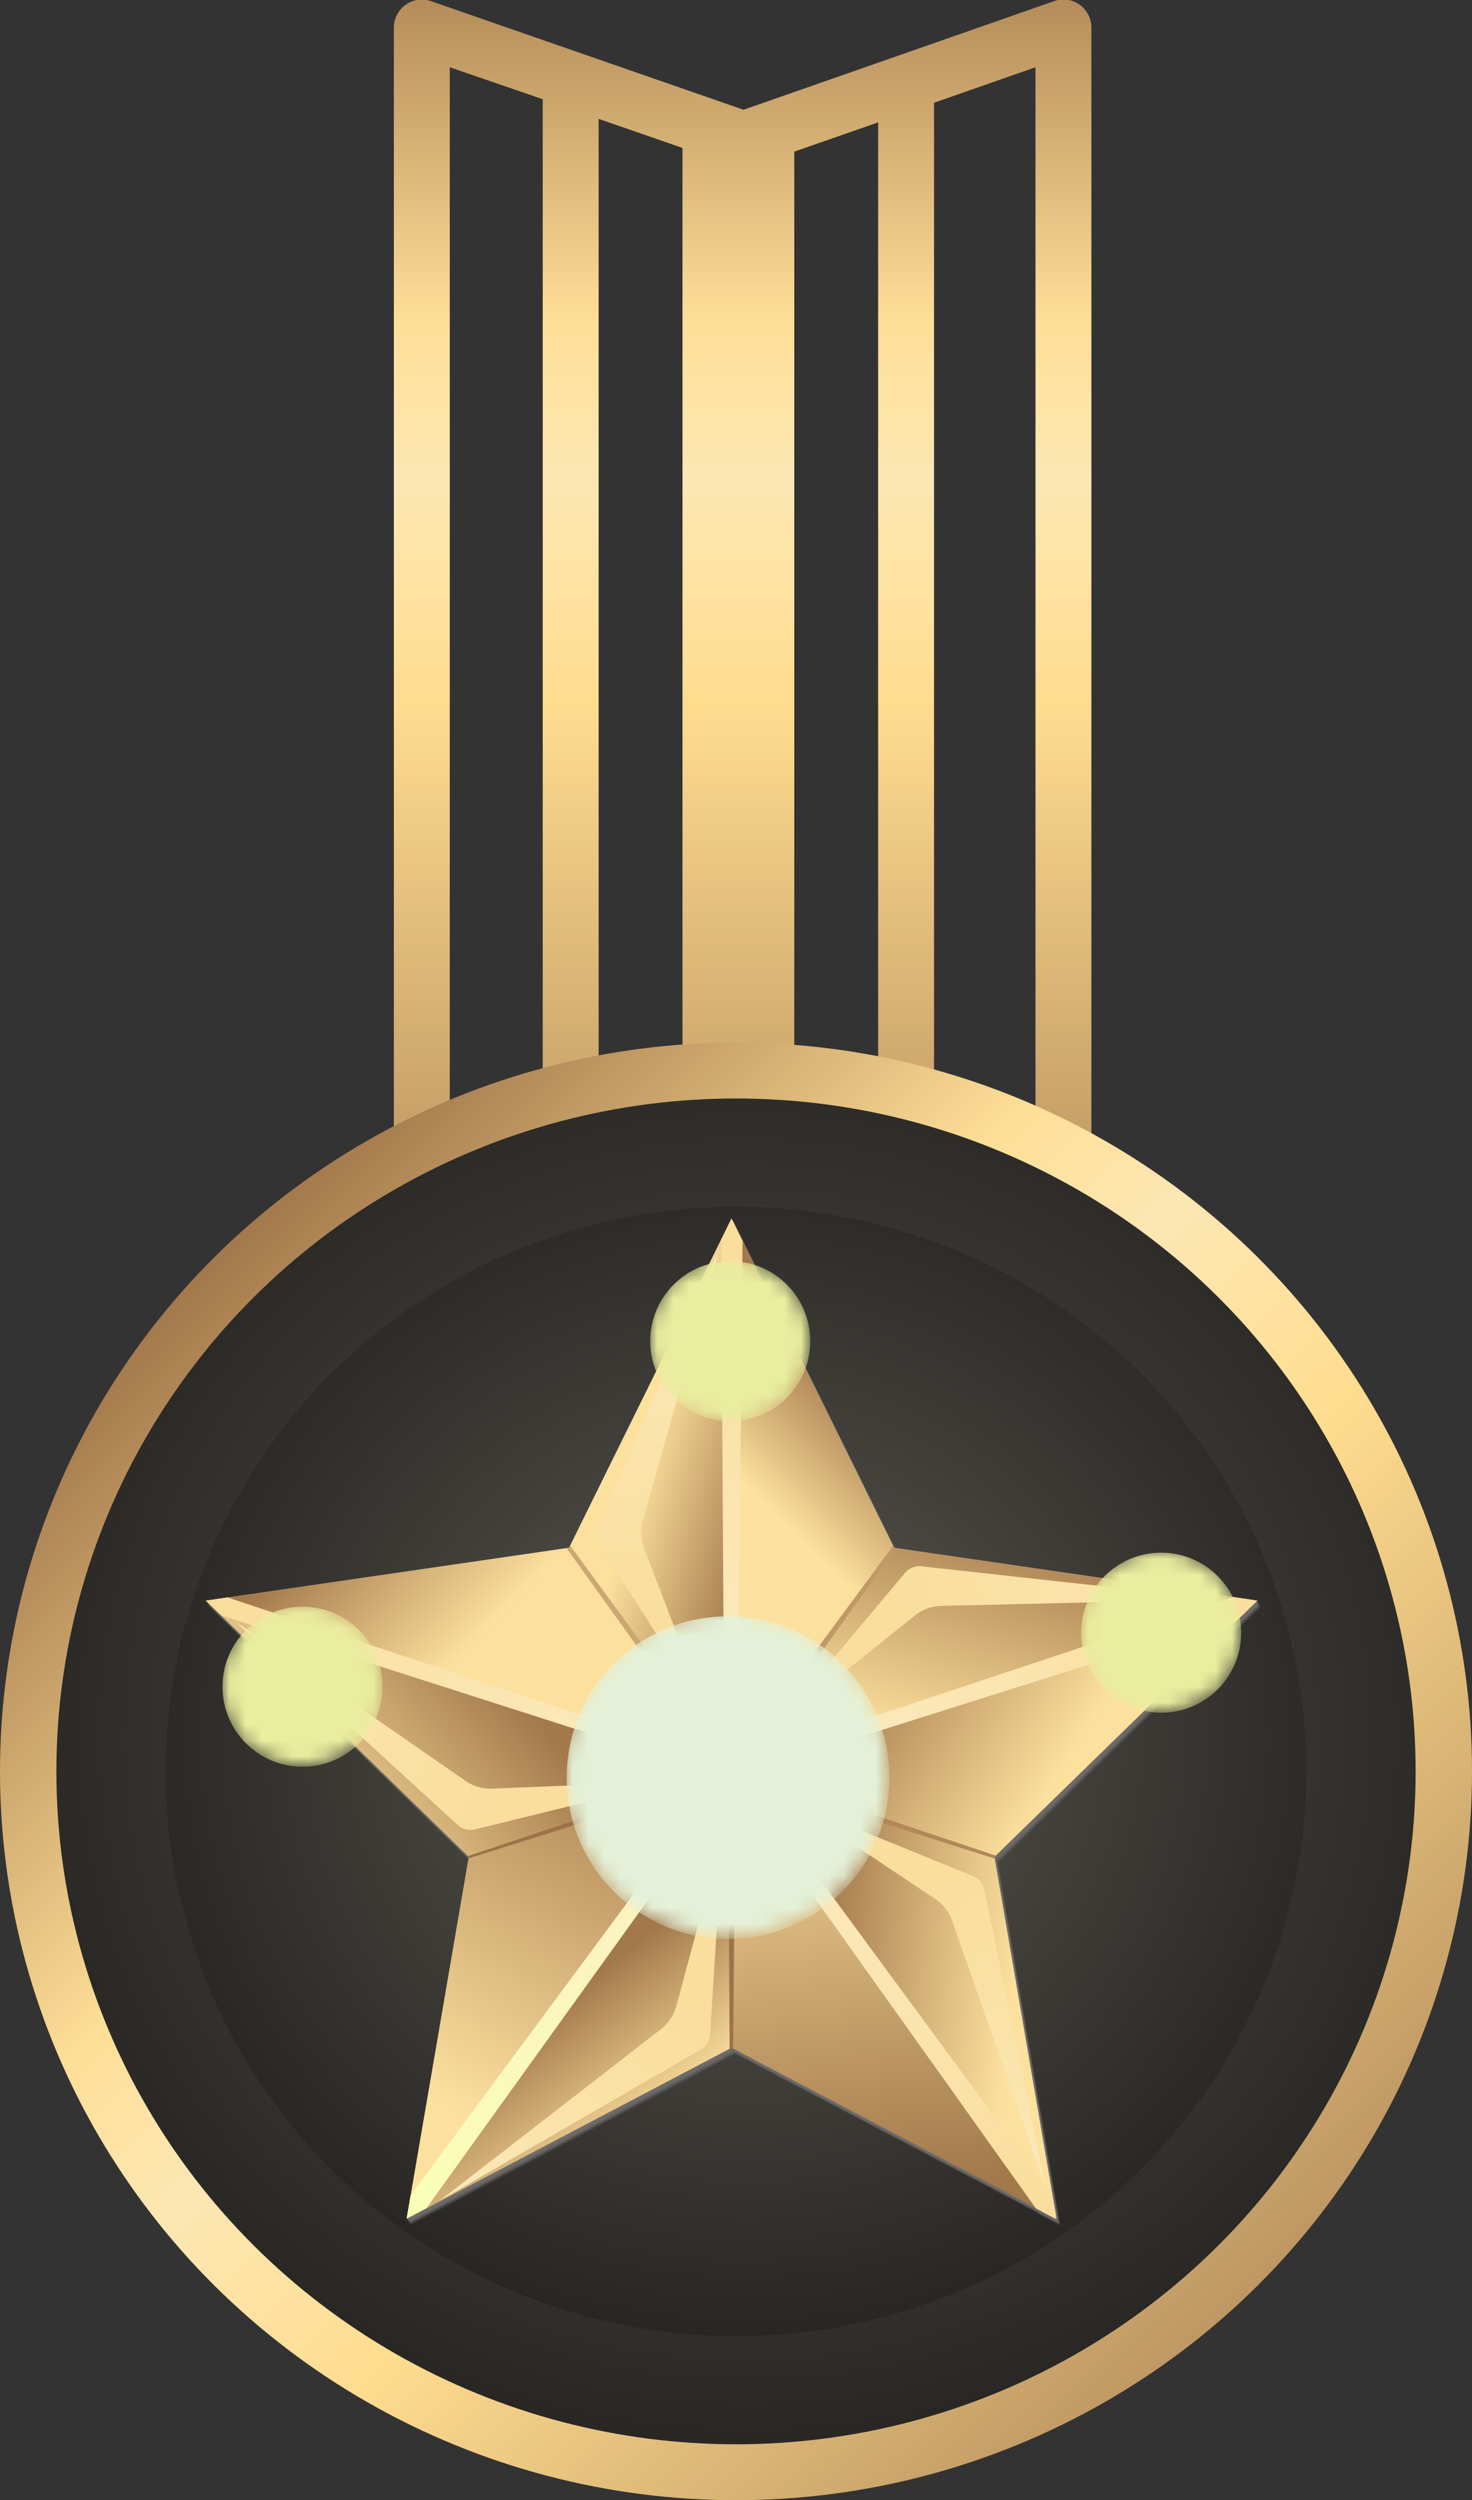
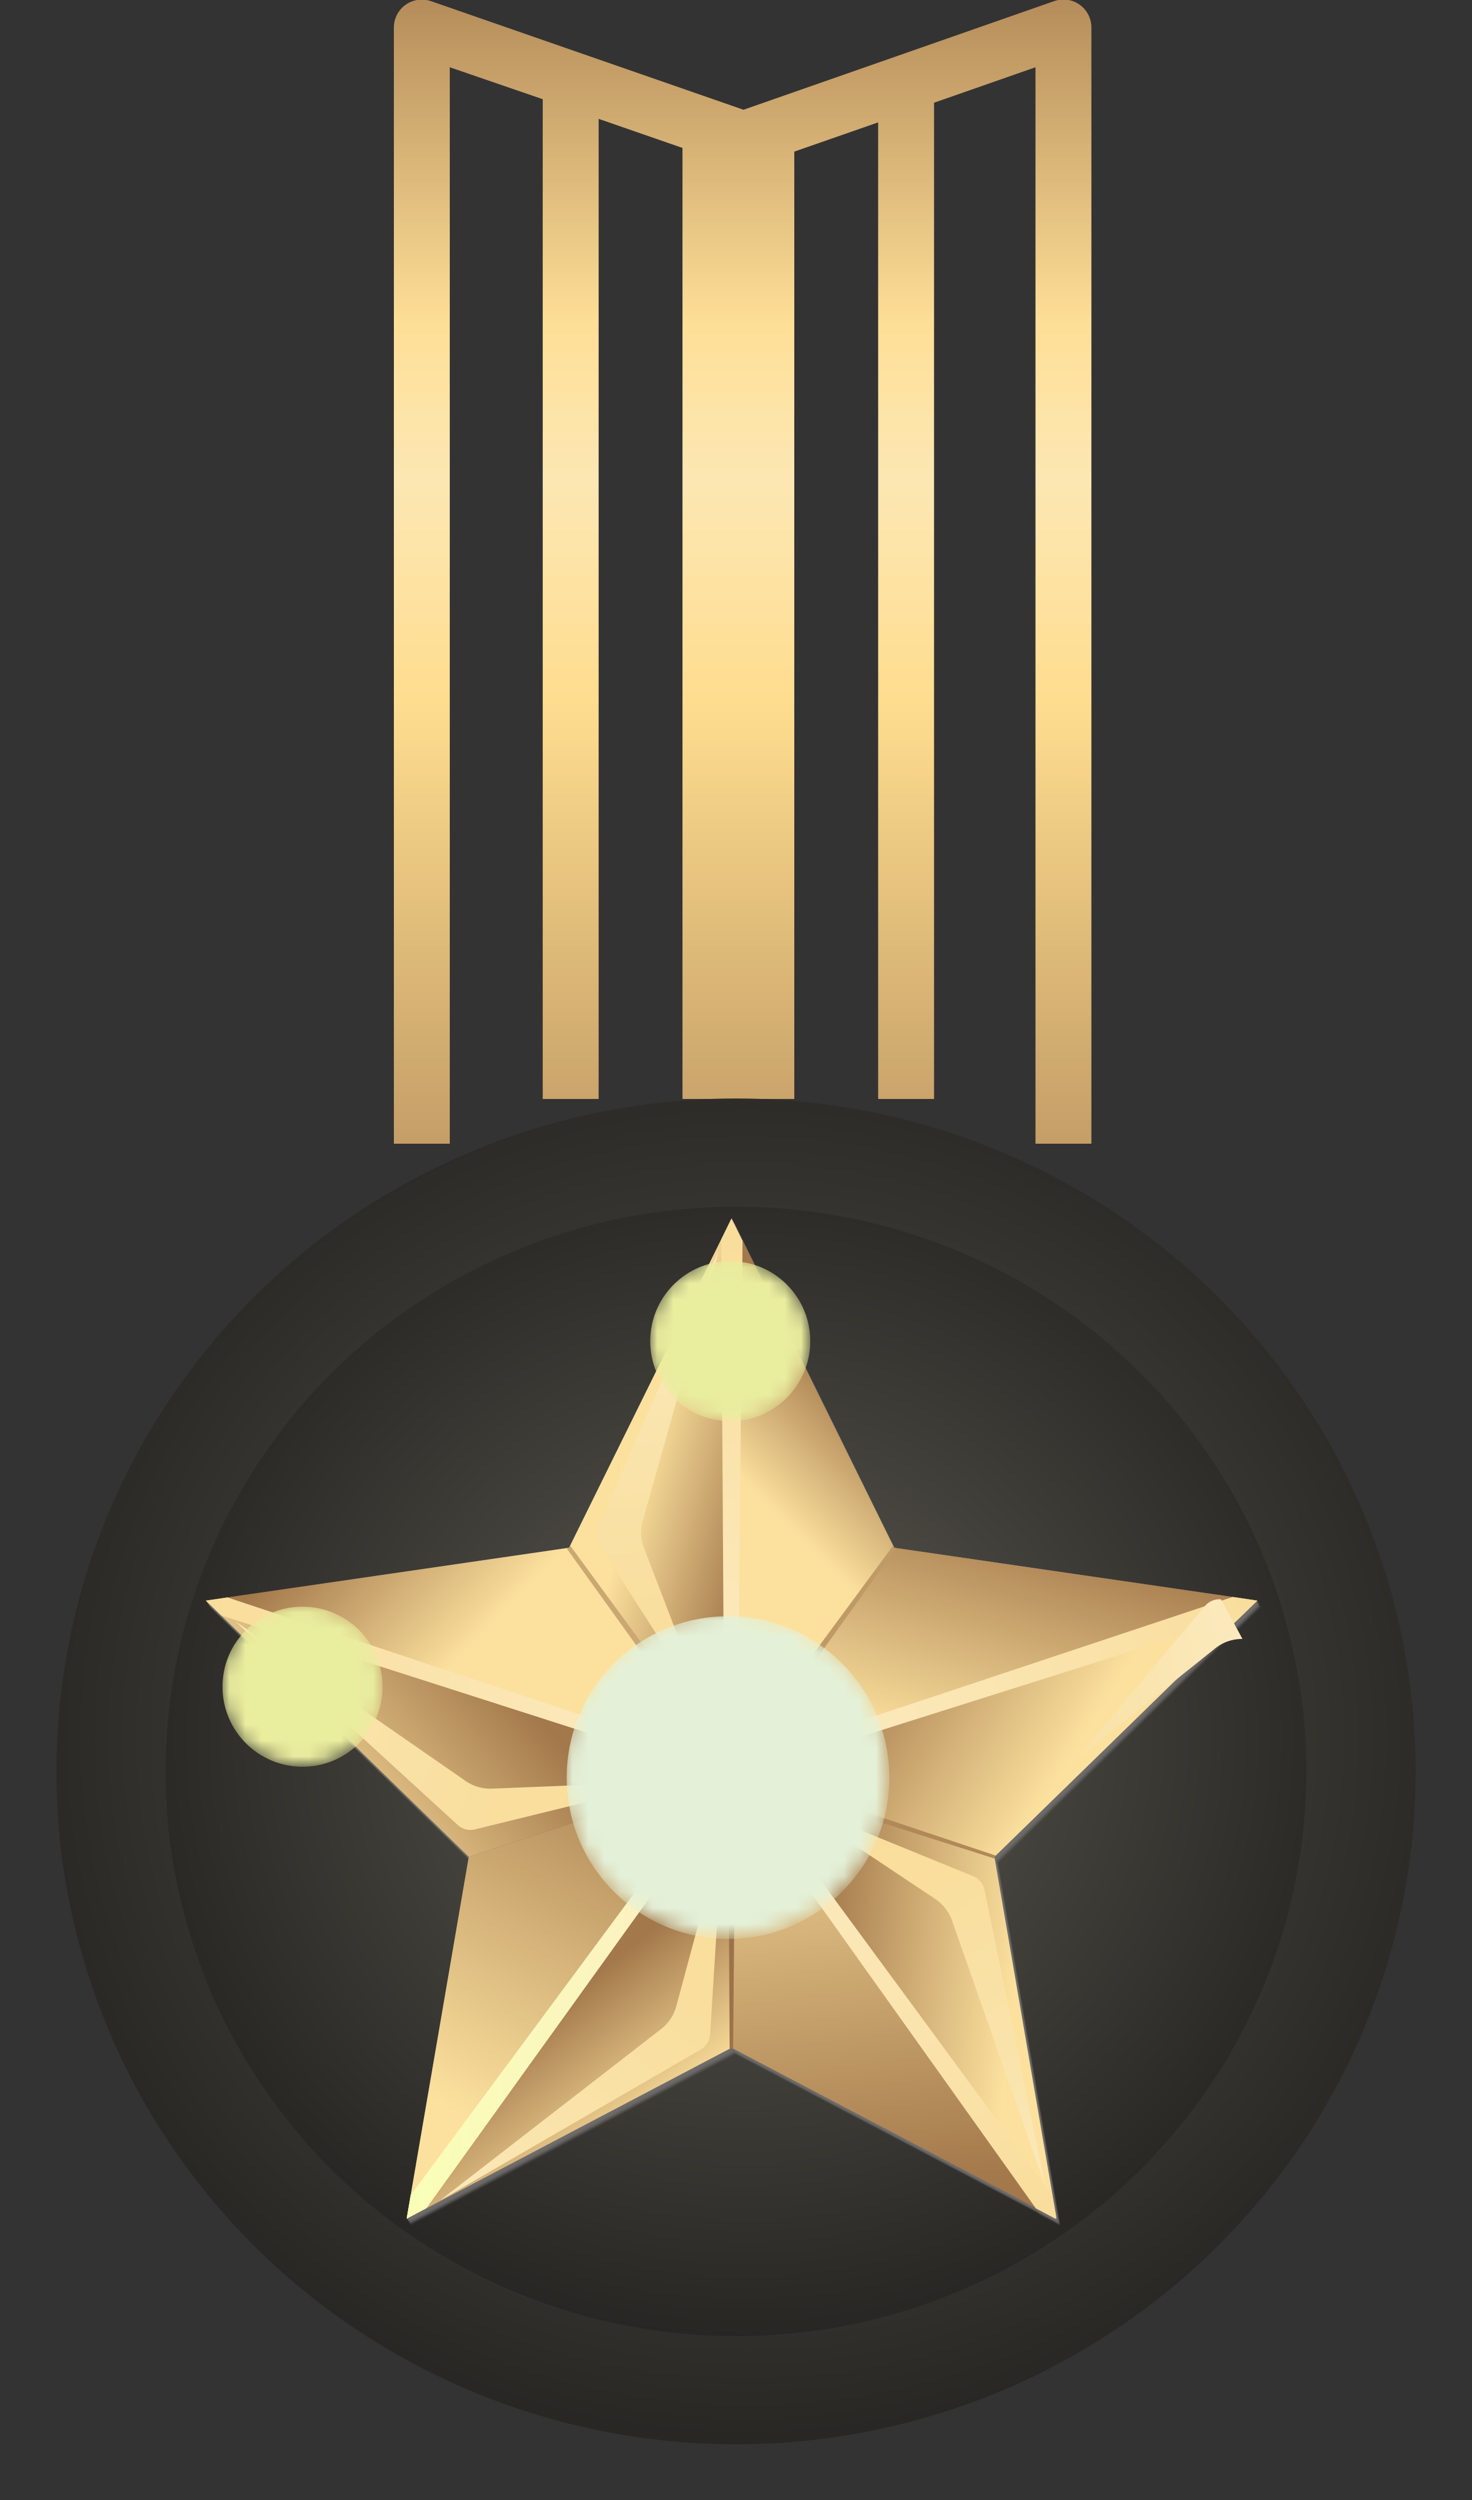
<svg xmlns="http://www.w3.org/2000/svg" xmlns:xlink="http://www.w3.org/1999/xlink" viewBox="0 0 92.16 156.5">
  <rect x="0" y="0" width="92.16" height="156.5" fill="#333333" stroke="none" />
  <defs>
    <radialGradient id="radial-gradient" cx="461.5" cy="357.58" r="36.5" gradientUnits="userSpaceOnUse">
      <stop offset="0" />
      <stop offset="0.12" stop-color="#040404" />
      <stop offset="0.23" stop-color="#0f1010" />
      <stop offset="0.35" stop-color="#222323" />
      <stop offset="0.46" stop-color="#3d3e3f" />
      <stop offset="0.58" stop-color="#606263" />
      <stop offset="0.69" stop-color="#8a8d8e" />
      <stop offset="0.8" stop-color="#bcbfc1" />
      <stop offset="0.87" stop-color="#e1e5e7" />
      <stop offset="1" stop-color="#f9fdff" />
    </radialGradient>
    <radialGradient id="radial-gradient-2" cx="461.36" cy="357.76" r="10.12" gradientUnits="userSpaceOnUse">
      <stop offset="0" stop-color="#fff" />
      <stop offset="0.15" stop-color="#fff" />
      <stop offset="0.25" stop-color="#cbcbcb" />
      <stop offset="0.35" stop-color="#969696" />
      <stop offset="0.47" stop-color="#686868" />
      <stop offset="0.58" stop-color="#424242" />
      <stop offset="0.68" stop-color="#252525" />
      <stop offset="0.79" stop-color="#111" />
      <stop offset="0.9" stop-color="#040404" />
      <stop offset="1" />
    </radialGradient>
    <radialGradient id="radial-gradient-3" cx="434.78" cy="352.18" r="5.02" xlink:href="#radial-gradient-2" />
    <radialGradient id="radial-gradient-4" cx="461.56" cy="330.55" r="5.02" xlink:href="#radial-gradient-2" />
    <radialGradient id="radial-gradient-5" cx="488.54" cy="348.8" r="5.02" xlink:href="#radial-gradient-2" />
    <linearGradient id="linear-gradient" x1="462.39" y1="241.72" x2="462.39" y2="323.17" gradientUnits="userSpaceOnUse">
      <stop offset="0" stop-color="#a3784b" />
      <stop offset="0.31" stop-color="#fedf97" />
      <stop offset="0.43" stop-color="#fce7b3" />
      <stop offset="0.6" stop-color="#ffdd8f" />
      <stop offset="1" stop-color="#ba9360" />
    </linearGradient>
    <linearGradient id="linear-gradient-2" x1="13.76" y1="78.56" x2="80.01" y2="144.81" xlink:href="#linear-gradient" />
    <radialGradient id="radial-gradient-6" cx="462.7" cy="357.46" r="67.34" gradientTransform="translate(-415.9 -234.42) scale(1 0.96)" gradientUnits="userSpaceOnUse">
      <stop offset="0.01" stop-color="#615f56" />
      <stop offset="0.34" stop-color="#43413b" />
      <stop offset="0.77" stop-color="#21201e" />
      <stop offset="1" stop-color="#141413" />
    </radialGradient>
    <radialGradient id="radial-gradient-7" cx="462.58" cy="357.55" r="56.51" xlink:href="#radial-gradient-6" />
    <linearGradient id="linear-gradient-3" x1="20.46" y1="94.87" x2="29.26" y2="103.35" gradientUnits="userSpaceOnUse">
      <stop offset="0" stop-color="#a3784b" />
      <stop offset="1" stop-color="#fce19e" />
    </linearGradient>
    <linearGradient id="linear-gradient-4" x1="48.06" y1="94.19" x2="40.01" y2="92" xlink:href="#linear-gradient-3" />
    <linearGradient id="linear-gradient-5" x1="65.3" y1="95.25" x2="60.85" y2="110.3" xlink:href="#linear-gradient-3" />
    <linearGradient id="linear-gradient-6" x1="55.14" y1="101.1" x2="67.75" y2="108.95" xlink:href="#linear-gradient-3" />
    <linearGradient id="linear-gradient-7" x1="53.16" y1="86.22" x2="46.59" y2="92.79" xlink:href="#linear-gradient-3" />
    <linearGradient id="linear-gradient-8" x1="30.95" y1="104.19" x2="18.66" y2="114.47" xlink:href="#linear-gradient-3" />
    <linearGradient id="linear-gradient-9" x1="56.39" y1="137.04" x2="52.9" y2="107.68" xlink:href="#linear-gradient-3" />
    <linearGradient id="linear-gradient-10" x1="50.79" y1="124.36" x2="63.4" y2="125.63" xlink:href="#linear-gradient-3" />
    <linearGradient id="linear-gradient-11" x1="35.6" y1="124.83" x2="41.61" y2="132.61" xlink:href="#linear-gradient-3" />
    <linearGradient id="linear-gradient-12" x1="40.64" y1="108.2" x2="27.29" y2="131.52" xlink:href="#linear-gradient-3" />
    <linearGradient id="linear-gradient-13" x1="46.09" y1="110.55" x2="78.57" y2="100.21" gradientUnits="userSpaceOnUse">
      <stop offset="0" stop-color="#fcecc5" />
      <stop offset="1" stop-color="#f9dd9b" />
    </linearGradient>
    <linearGradient id="linear-gradient-14" x1="12.89" y1="105.63" x2="45.81" y2="105.63" gradientUnits="userSpaceOnUse">
      <stop offset="0" stop-color="#f9dd9b" />
      <stop offset="1" stop-color="#fcecc5" />
    </linearGradient>
    <linearGradient id="linear-gradient-15" x1="25.46" y1="124.82" x2="46.08" y2="124.82" gradientUnits="userSpaceOnUse">
      <stop offset="0" stop-color="#f9ffb7" />
      <stop offset="1" stop-color="#fcecc5" />
    </linearGradient>
    <linearGradient id="linear-gradient-16" x1="46.34" y1="111.2" x2="66" y2="138.7" xlink:href="#linear-gradient-13" />
    <linearGradient id="linear-gradient-17" x1="45.82" y1="110.33" x2="45.82" y2="77.39" xlink:href="#linear-gradient-13" />
    <mask id="mask" x="9.1" y="74.38" width="73" height="73" maskUnits="userSpaceOnUse">
      <g transform="translate(-415.9 -246.71)">
        <circle cx="461.5" cy="357.58" r="36.5" fill="url(#radial-gradient)" />
      </g>
    </mask>
    <linearGradient id="linear-gradient-18" x1="459.68" y1="353.98" x2="455.95" y2="325.36" gradientUnits="userSpaceOnUse">
      <stop offset="0" stop-color="#f9dd9b" />
      <stop offset="0.3" stop-color="#f9dfa0" />
      <stop offset="0.63" stop-color="#fae4ad" />
      <stop offset="0.99" stop-color="#fcecc4" />
      <stop offset="1" stop-color="#fcecc5" />
    </linearGradient>
    <linearGradient id="linear-gradient-19" x1="453.22" y1="360.47" x2="425.88" y2="348.81" xlink:href="#linear-gradient-18" />
    <linearGradient id="linear-gradient-20" x1="484.07" y1="241.08" x2="456.72" y2="229.43" gradientTransform="translate(87.29 756.54) rotate(-72.63)" xlink:href="#linear-gradient-18" />
    <linearGradient id="linear-gradient-21" x1="604.61" y1="233.5" x2="577.27" y2="221.84" gradientTransform="translate(822.11 904.59) rotate(-143.99)" xlink:href="#linear-gradient-18" />
    <linearGradient id="linear-gradient-22" x1="650.46" y1="347.18" x2="623.12" y2="335.52" gradientTransform="translate(1196.83 246.53) rotate(143.82)" xlink:href="#linear-gradient-18" />
    <mask id="mask-2" x="35.34" y="100.93" width="20.33" height="20.43" maskUnits="userSpaceOnUse">
      <g transform="translate(-415.9 -246.71)">
        <circle cx="461.36" cy="357.76" r="10.12" fill="url(#radial-gradient-2)" style="mix-blend-mode:color-dodge" />
      </g>
    </mask>
    <mask id="mask-3" x="13.86" y="100.45" width="10.09" height="10.14" maskUnits="userSpaceOnUse">
      <g transform="translate(-415.9 -246.71)">
        <circle cx="434.78" cy="352.18" r="5.02" fill="url(#radial-gradient-3)" style="mix-blend-mode:color-dodge" />
      </g>
    </mask>
    <mask id="mask-4" x="40.65" y="78.83" width="10.09" height="10.14" maskUnits="userSpaceOnUse">
      <g transform="translate(-415.9 -246.71)">
        <circle cx="461.56" cy="330.55" r="5.02" fill="url(#radial-gradient-4)" style="mix-blend-mode:color-dodge" />
      </g>
    </mask>
    <mask id="mask-5" x="67.63" y="97.08" width="10.09" height="10.14" maskUnits="userSpaceOnUse">
      <g transform="translate(-415.9 -246.71)">
-         <circle cx="488.54" cy="348.8" r="5.02" fill="url(#radial-gradient-5)" style="mix-blend-mode:color-dodge" />
-       </g>
+         </g>
    </mask>
  </defs>
  <title>gold</title>
  <g style="isolation:isolate">
    <g id="Layer_1" data-name="Layer 1">
      <path id="ribbon" d="M483.49,247a1.75,1.75,0,0,0-1.59-.22l-19.45,6.8-19.57-6.8a1.75,1.75,0,0,0-2.32,1.65V318.3h3.5V250.92l5.82,2V315.5h3.5V254.15l5.25,1.82V315.5h7V256.2l5.25-1.83V315.5h3.5V253.14l6.35-2.22V318.3h3.5V248.46A1.75,1.75,0,0,0,483.49,247Z" transform="translate(-415.9 -246.71)" fill="url(#linear-gradient)" />
-       <ellipse id="Gold_Ellipse" data-name="Gold Ellipse" cx="46.08" cy="110.88" rx="46.08" ry="45.62" fill="url(#linear-gradient-2)" />
      <ellipse cx="46.08" cy="110.88" rx="42.55" ry="42.12" fill="url(#radial-gradient-6)" />
      <ellipse cx="46.08" cy="110.88" rx="35.71" ry="35.35" fill="url(#radial-gradient-7)" />
      <g style="mix-blend-mode:multiply">
        <polygon points="62.56 116.81 62.56 116.81 62.54 116.7 78.99 100.66 77.45 100.44 77.45 100.44 56.25 97.36 46.08 76.75 35.91 97.36 14.53 100.46 14.52 100.46 13.17 100.66 29.57 116.65 29.57 116.65 29.63 116.7 29.61 116.8 29.61 116.8 25.74 139.35 26.98 138.7 26.98 138.7 46.08 128.66 65.08 138.65 65.13 138.71 66.39 139.37 66.38 139.33 66.42 139.35 62.56 116.81" fill="#6d6a69" opacity="0" />
        <polygon points="62.53 116.77 62.53 116.77 62.51 116.66 78.97 100.62 77.43 100.39 77.43 100.39 56.23 97.31 46.06 76.7 35.88 97.31 14.5 100.42 14.5 100.42 13.14 100.62 29.55 116.61 29.55 116.61 29.6 116.66 29.58 116.76 29.58 116.76 25.71 139.31 26.96 138.66 26.96 138.66 46.06 128.61 65.06 138.6 65.1 138.66 66.37 139.33 66.36 139.29 66.4 139.31 62.53 116.77" fill="#6d6a69" opacity="0.09" />
        <polygon points="62.51 116.73 62.51 116.73 62.49 116.61 78.94 100.57 77.4 100.35 77.4 100.35 56.2 97.27 46.03 76.66 35.86 97.27 14.47 100.38 14.47 100.38 13.12 100.57 29.52 116.56 29.52 116.56 29.57 116.61 29.56 116.72 29.56 116.72 25.69 139.26 26.93 138.61 26.93 138.61 46.03 128.57 65.03 138.56 65.08 138.62 66.34 139.29 66.33 139.25 66.37 139.26 62.51 116.73" fill="#6d6a69" opacity="0.18" />
        <polygon points="62.48 116.69 62.48 116.69 62.46 116.57 78.92 100.53 77.38 100.31 77.38 100.31 56.18 97.23 46.01 76.62 35.84 97.23 14.45 100.33 14.45 100.33 13.09 100.53 29.5 116.52 29.5 116.52 29.55 116.57 29.53 116.67 29.53 116.67 25.66 139.22 26.91 138.57 26.91 138.57 46.01 128.53 65.01 138.52 65.05 138.58 66.32 139.24 66.31 139.2 66.35 139.22 62.48 116.69" fill="#6e6b6a" opacity="0.27" />
        <polygon points="62.46 116.64 62.46 116.64 62.44 116.53 78.89 100.49 77.35 100.26 77.35 100.26 56.15 97.18 45.98 76.58 35.81 97.18 14.43 100.29 14.42 100.29 13.07 100.49 29.47 116.48 29.47 116.48 29.52 116.53 29.51 116.63 29.51 116.63 25.64 139.18 26.88 138.53 26.88 138.53 45.98 128.49 64.98 138.48 65.03 138.53 66.29 139.2 66.28 139.16 66.32 139.18 62.46 116.64" fill="#6e6b6a" opacity="0.36" />
        <polygon points="62.43 116.6 62.43 116.6 62.41 116.48 78.87 100.44 77.33 100.22 77.33 100.22 56.13 97.14 45.95 76.53 35.78 97.14 14.4 100.25 14.39 100.25 13.04 100.44 29.45 116.44 29.45 116.44 29.5 116.48 29.48 116.59 29.48 116.59 25.61 139.14 26.86 138.48 26.86 138.48 45.95 128.44 64.96 138.43 65 138.49 66.27 139.16 66.26 139.12 66.3 139.14 62.43 116.6" fill="#6e6b6a" opacity="0.45" />
        <polygon points="62.41 116.56 62.41 116.56 62.39 116.44 78.84 100.4 77.3 100.18 77.3 100.18 56.1 97.1 45.93 76.49 35.76 97.1 14.38 100.2 14.37 100.2 13.02 100.4 29.42 116.39 29.42 116.39 29.47 116.44 29.46 116.54 29.46 116.54 25.59 139.09 26.83 138.44 26.83 138.44 45.93 128.4 64.93 138.39 64.97 138.45 66.24 139.12 66.23 139.07 66.27 139.09 62.41 116.56" fill="#6e6b6a" opacity="0.55" />
        <polygon points="62.38 116.51 62.38 116.51 62.36 116.4 78.82 100.36 77.28 100.14 77.28 100.14 56.08 97.05 45.91 76.45 35.73 97.05 14.35 100.16 14.35 100.16 12.99 100.36 29.4 116.35 29.4 116.35 29.45 116.4 29.43 116.5 29.43 116.5 25.56 139.05 26.81 138.4 26.81 138.4 45.91 128.36 64.91 138.35 64.95 138.41 66.22 139.07 66.21 139.03 66.25 139.05 62.38 116.51" fill="#6e6b6a" opacity="0.64" />
        <polygon points="62.36 116.47 62.36 116.47 62.34 116.36 78.79 100.32 77.25 100.09 77.25 100.09 56.05 97.01 45.88 76.4 35.71 97.01 14.32 100.12 14.32 100.12 12.97 100.32 29.37 116.31 29.37 116.31 29.42 116.36 29.41 116.46 29.41 116.46 25.54 139.01 26.78 138.35 26.78 138.35 45.88 128.31 64.88 138.3 64.92 138.36 66.19 139.03 66.18 138.99 66.22 139.01 62.36 116.47" fill="#6e6b6a" opacity="0.73" />
        <polygon points="62.33 116.43 62.33 116.43 62.31 116.31 78.77 100.27 77.23 100.05 77.23 100.05 56.02 96.97 45.85 76.36 35.68 96.97 14.3 100.08 14.29 100.07 12.94 100.27 29.35 116.26 29.35 116.26 29.4 116.31 29.38 116.41 29.38 116.41 25.51 138.96 26.75 138.31 26.76 138.31 45.85 128.27 64.86 138.26 64.9 138.32 66.17 138.99 66.16 138.94 66.2 138.96 62.33 116.43" fill="#6f6c6b" opacity="0.82" />
        <polygon points="62.3 116.38 62.3 116.38 62.29 116.27 78.74 100.23 77.2 100.01 77.2 100.01 56 96.92 45.83 76.32 35.66 96.92 14.27 100.03 14.27 100.03 12.92 100.23 29.32 116.22 29.32 116.22 29.37 116.27 29.36 116.37 29.36 116.37 25.49 138.92 26.73 138.27 26.73 138.27 45.83 128.23 64.83 138.22 64.88 138.28 66.14 138.94 66.13 138.9 66.17 138.92 62.3 116.38" fill="#6f6c6b" opacity="0.91" />
        <polygon points="62.28 116.34 62.28 116.34 62.26 116.23 78.72 100.19 77.18 99.96 77.18 99.96 55.98 96.88 45.8 76.27 35.63 96.88 14.25 99.99 14.24 99.99 12.89 100.19 29.3 116.18 29.3 116.18 29.35 116.23 29.33 116.33 29.33 116.33 25.46 138.88 26.7 138.22 26.7 138.22 45.8 128.18 64.81 138.18 64.85 138.23 66.11 138.9 66.11 138.86 66.14 138.88 62.28 116.34" fill="#6f6c6b" />
      </g>
      <polygon points="35.63 96.88 12.89 100.19 45.8 110.88 35.63 96.88" fill="url(#linear-gradient-3)" />
      <polygon points="45.8 76.27 35.63 96.88 45.8 110.88 45.8 76.27" fill="url(#linear-gradient-4)" />
      <polygon points="78.72 100.19 55.98 96.88 45.8 110.88 78.72 100.19" fill="url(#linear-gradient-5)" />
      <polygon points="62.26 116.23 78.72 100.19 45.8 110.88 62.26 116.23" fill="url(#linear-gradient-6)" />
      <polygon points="55.98 96.88 45.8 76.27 45.8 110.88 55.98 96.88" fill="url(#linear-gradient-7)" />
      <polygon points="12.89 100.19 29.35 116.23 45.8 110.88 12.89 100.19" fill="url(#linear-gradient-8)" />
      <polygon points="45.8 128.18 66.15 138.88 45.8 110.88 45.8 128.18" fill="url(#linear-gradient-9)" />
      <polygon points="45.8 110.88 66.15 138.88 62.26 116.23 45.8 110.88" fill="url(#linear-gradient-10)" />
      <polygon points="25.46 138.88 45.8 128.18 45.8 110.88 25.46 138.88" fill="url(#linear-gradient-11)" />
      <polygon points="29.35 116.23 25.46 138.88 45.8 110.88 29.35 116.23" fill="url(#linear-gradient-12)" />
      <polygon points="45.8 110.88 45.59 111.31 45.68 128.25 45.8 128.18 45.9 128.23 46.05 111.08 45.8 110.88" fill="#9c7348" />
      <polygon points="45.8 110.88 46.15 111.21 62.28 116.34 62.26 116.23 62.34 116.15 46.07 110.71 45.8 110.88" fill="#b18858" />
      <polygon points="45.8 110.88 46.23 110.66 56.1 96.9 55.98 96.88 55.91 96.76 45.72 110.57 45.8 110.88" fill="#c09a66" />
      <polygon points="45.8 110.88 45.72 110.41 35.7 96.75 35.63 96.88 35.47 96.91 45.49 110.86 45.8 110.88" fill="#cba871" />
-       <polygon points="45.8 110.88 45.33 110.82 29.3 116.18 29.35 116.23 29.33 116.33 45.69 111.18 45.8 110.88" fill="#9c7348" />
      <polygon points="45.81 110.4 45.8 110.88 46.03 111.19 77.69 101.19 78.72 100.19 77.18 99.96 45.81 110.4" fill="url(#linear-gradient-13)" />
      <polygon points="45.52 111.27 45.8 110.88 45.81 110.49 14.24 99.99 12.89 100.19 13.85 101.12 45.52 111.27" fill="url(#linear-gradient-14)" />
      <polygon points="46.08 111.27 45.8 110.88 45.44 110.76 25.71 137.41 25.46 138.88 26.7 138.22 46.08 111.27" fill="url(#linear-gradient-15)" />
      <polygon points="46.26 110.74 45.8 110.88 45.58 111.19 64.85 138.23 66.11 138.9 65.85 137.37 46.26 110.74" fill="url(#linear-gradient-16)" />
      <polygon points="45.35 110.73 45.8 110.88 46.17 110.76 46.49 77.68 45.8 76.27 45.15 77.6 45.35 110.73" fill="url(#linear-gradient-17)" />
      <g mask="url(#mask)">
        <path d="M460.9,325l-7.57,17.31a1.19,1.19,0,0,0,.09,1.11l6.8,10.6-4-10.41a2.7,2.7,0,0,1-.05-1.81Z" transform="translate(-415.9 -246.71)" fill="url(#linear-gradient-18)" style="mix-blend-mode:screen" />
        <path d="M430.62,348.19l13.94,12.76a1.19,1.19,0,0,0,1.08.27l12.23-3-11.16.45a2.7,2.7,0,0,1-1.73-.53Z" transform="translate(-415.9 -246.71)" fill="url(#linear-gradient-19)" style="mix-blend-mode:screen" />
        <path d="M443.45,384.45,459.78,375a1.19,1.19,0,0,0,.58-.95l.79-12.57-2.9,10.78a2.7,2.7,0,0,1-1,1.49Z" transform="translate(-415.9 -246.71)" fill="url(#linear-gradient-20)" style="mix-blend-mode:screen" />
        <path d="M481.32,383.46,477.54,365a1.19,1.19,0,0,0-.71-.85l-11.66-4.76,9.29,6.19a2.7,2.7,0,0,1,1.08,1.45Z" transform="translate(-415.9 -246.71)" fill="url(#linear-gradient-21)" style="mix-blend-mode:screen" />
-         <path d="M492.34,346.82l-18.78-2.07a1.19,1.19,0,0,0-1,.42l-8.1,9.65,8.74-7a2.7,2.7,0,0,1,1.71-.59Z" transform="translate(-415.9 -246.71)" fill="url(#linear-gradient-22)" style="mix-blend-mode:screen" />
+         <path d="M492.34,346.82a1.19,1.19,0,0,0-1,.42l-8.1,9.65,8.74-7a2.7,2.7,0,0,1,1.71-.59Z" transform="translate(-415.9 -246.71)" fill="url(#linear-gradient-22)" style="mix-blend-mode:screen" />
      </g>
      <g mask="url(#mask-2)">
        <circle cx="45.58" cy="111.27" r="10.1" fill="#e4f1d8" style="mix-blend-mode:overlay" />
      </g>
      <g mask="url(#mask-3)">
        <circle cx="18.94" cy="105.58" r="5.01" fill="#e9ed9e" style="mix-blend-mode:overlay" />
      </g>
      <g mask="url(#mask-4)">
        <circle cx="45.72" cy="83.95" r="5.01" fill="#e9ed9e" style="mix-blend-mode:overlay" />
      </g>
      <g mask="url(#mask-5)">
        <circle cx="72.7" cy="102.2" r="5.01" fill="#e9ed9e" style="mix-blend-mode:overlay" />
      </g>
    </g>
  </g>
</svg>